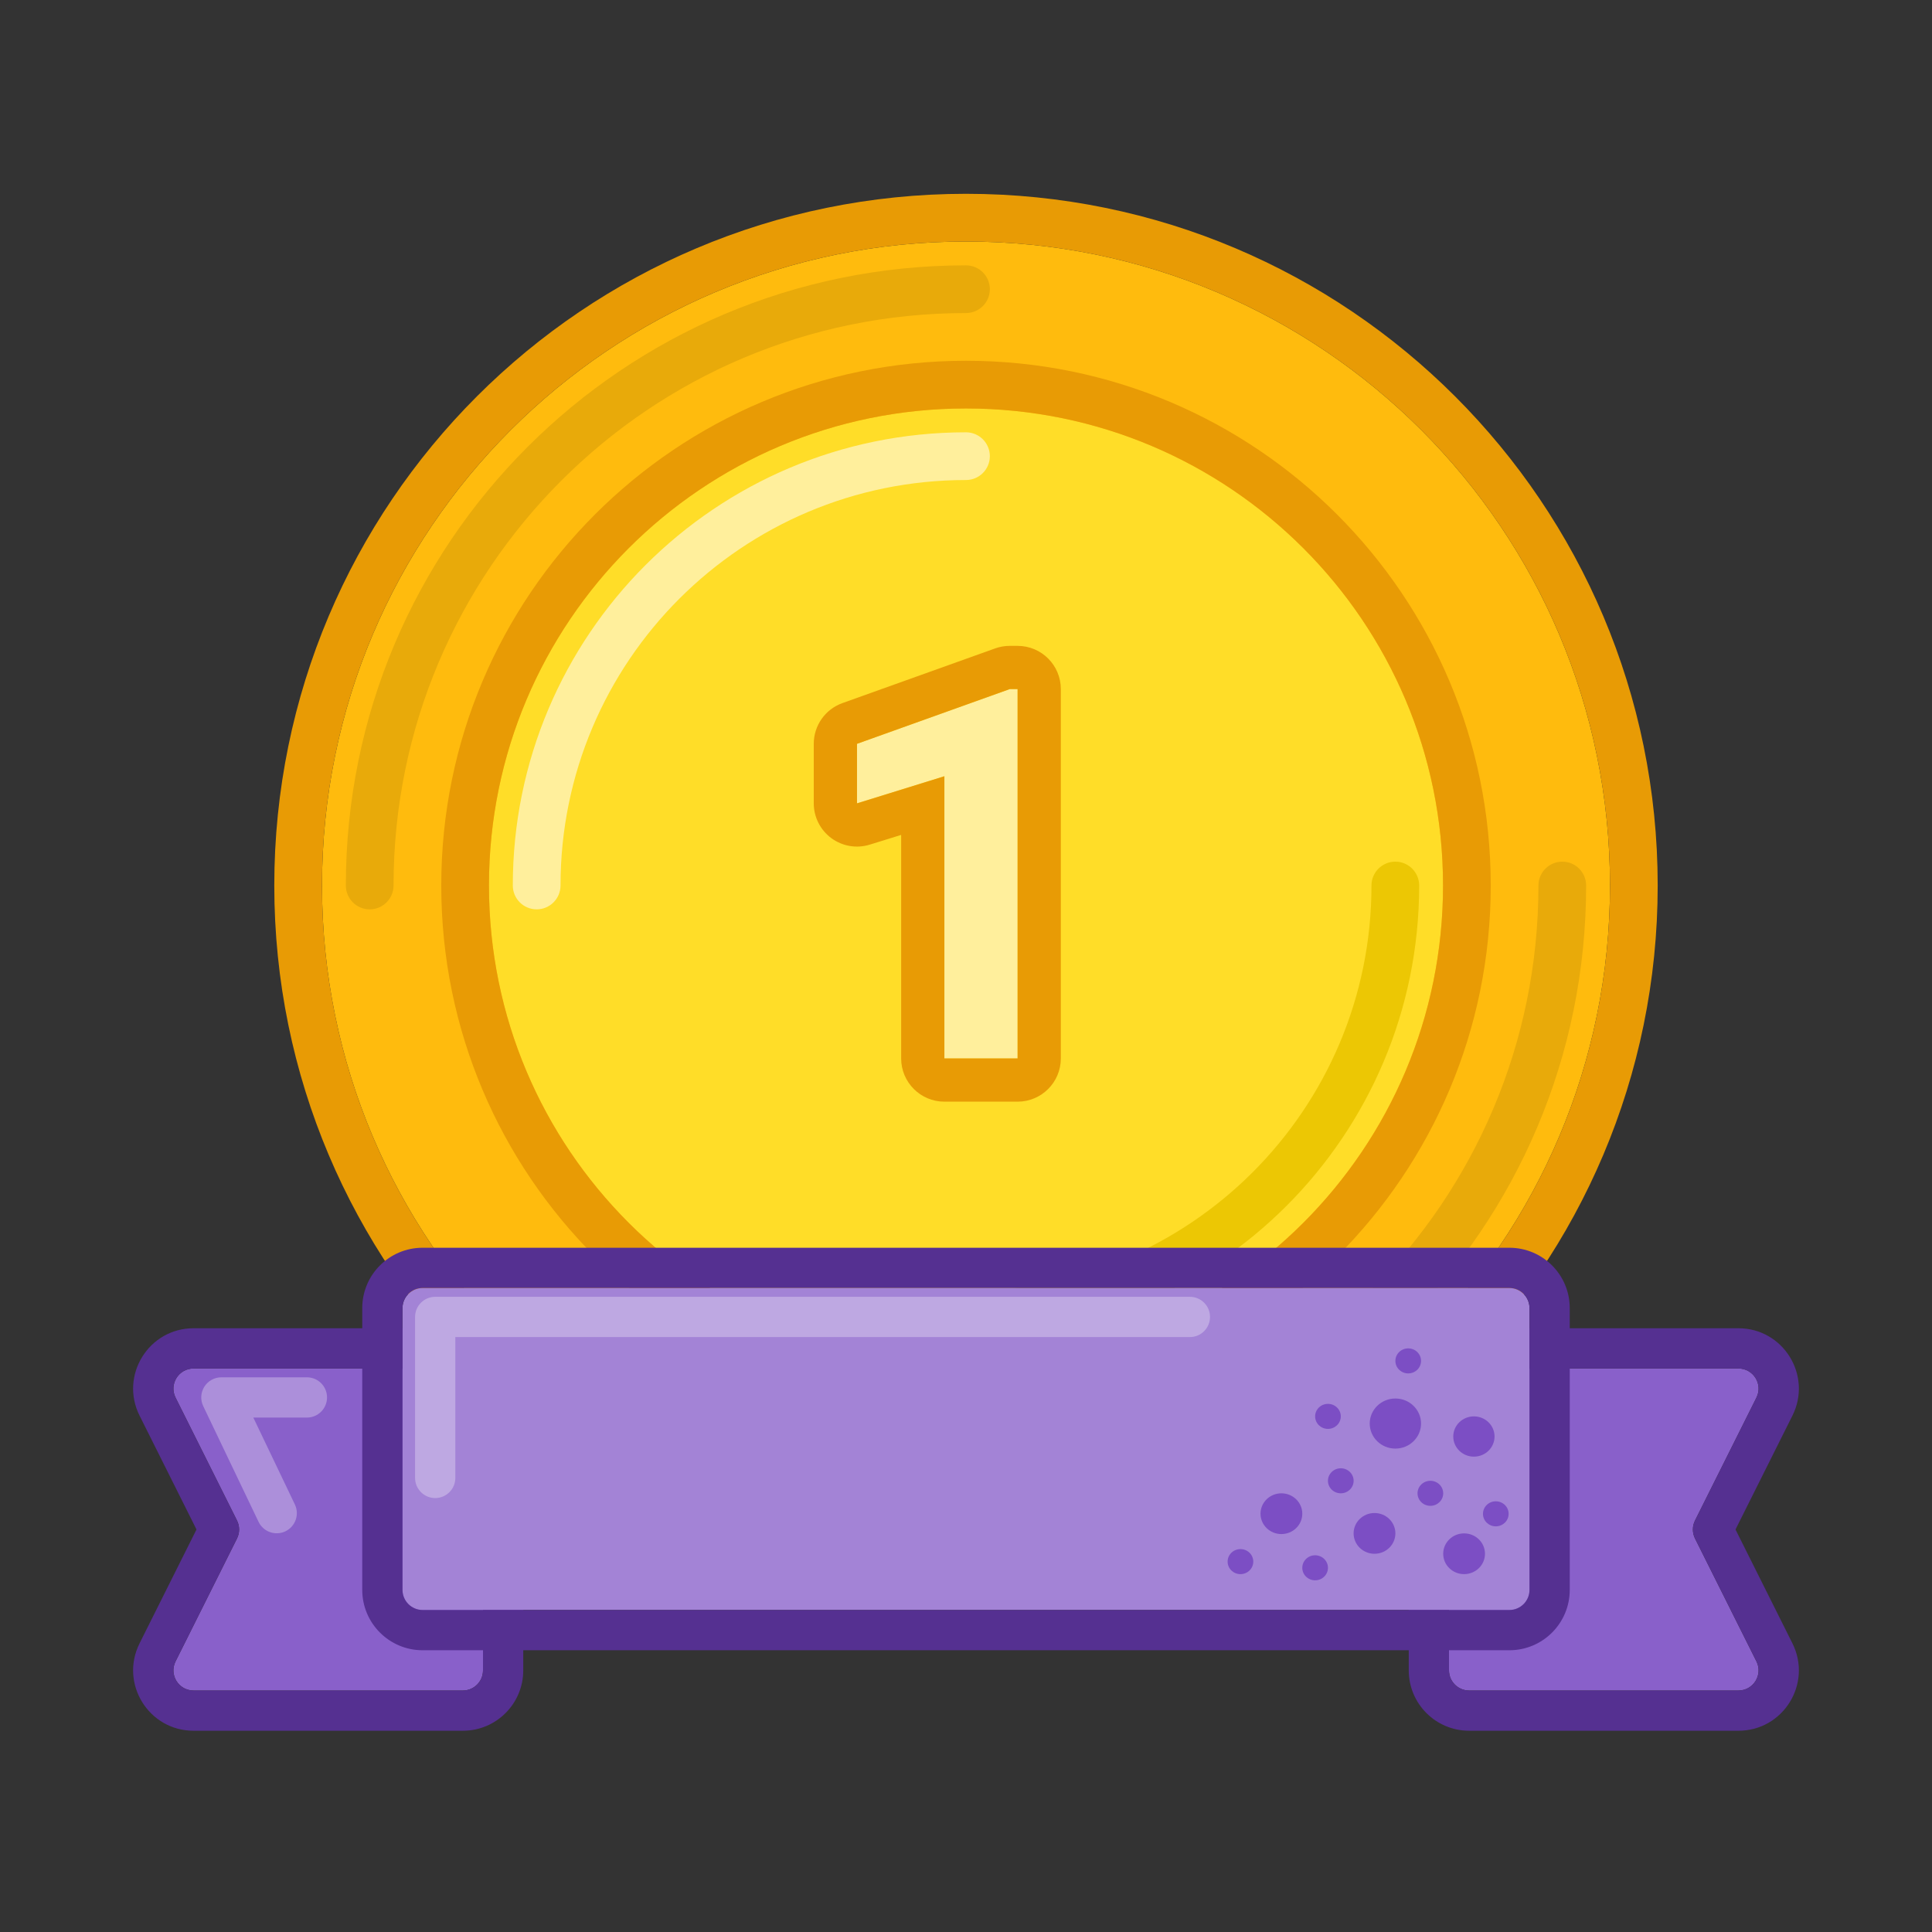
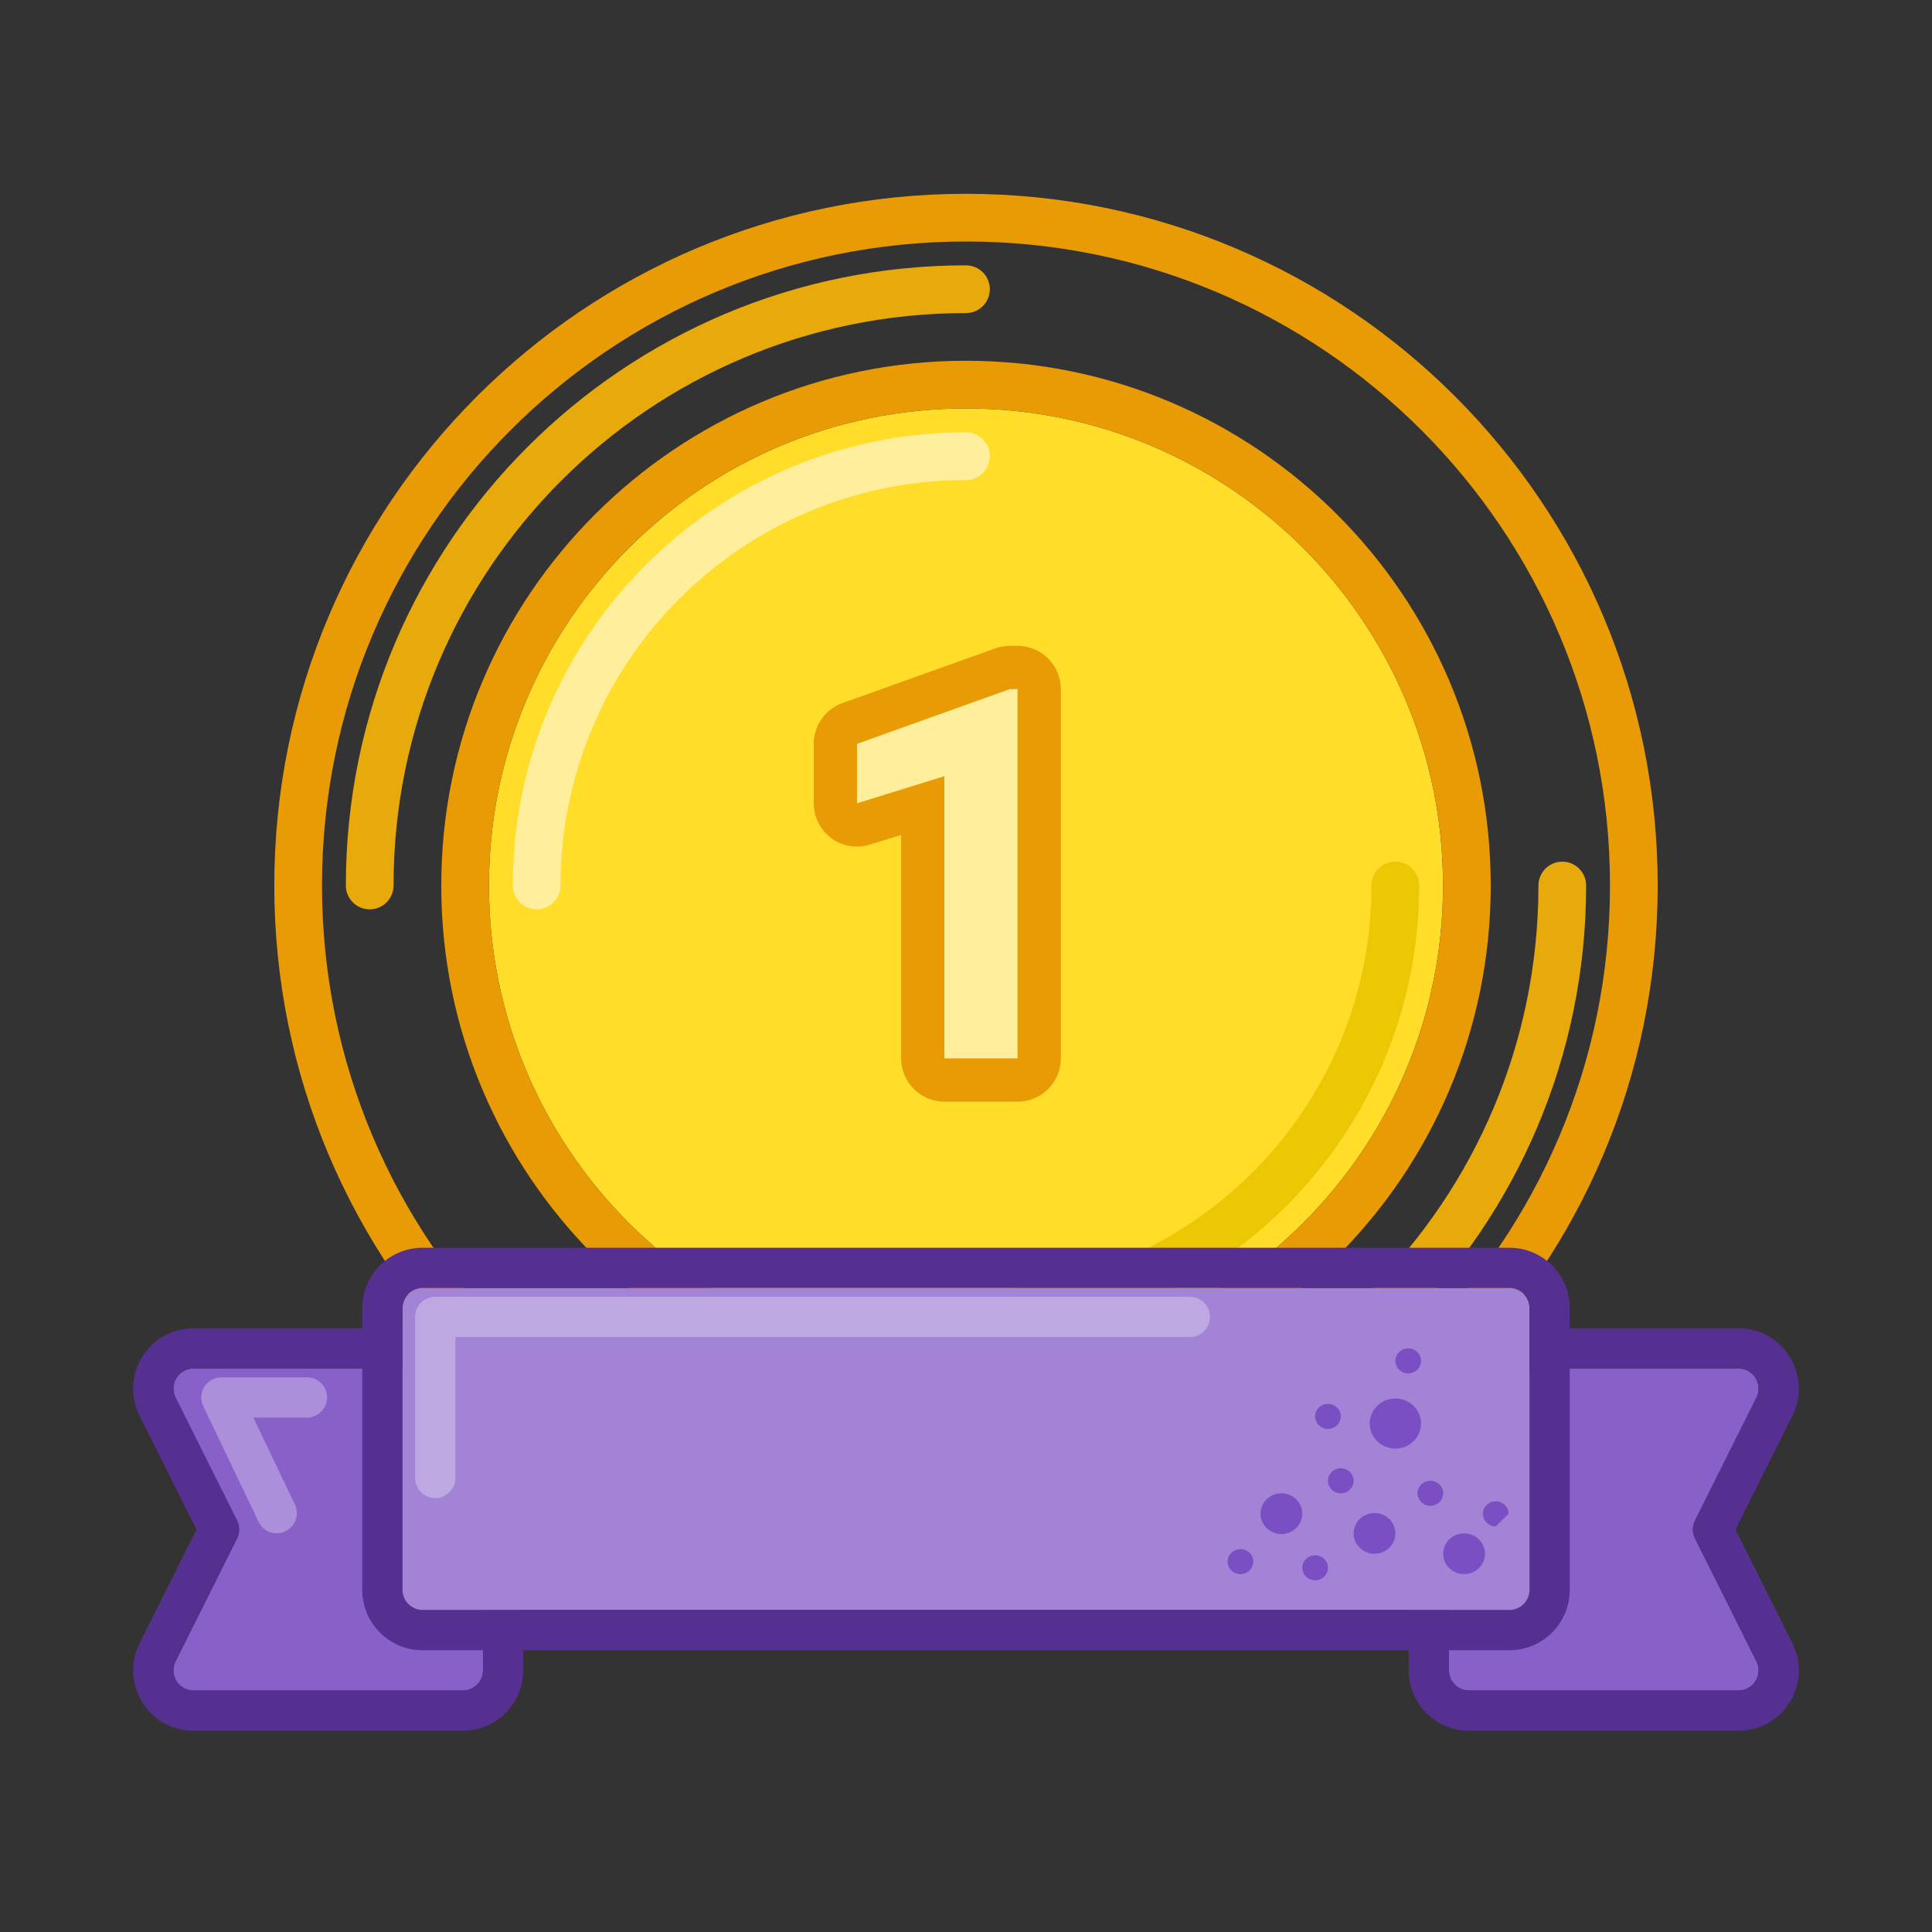
<svg xmlns="http://www.w3.org/2000/svg" width="96" height="96" viewBox="0 0 96 96" fill="none">
  <rect x="0" y="0" width="96" height="96" fill="#333333" stroke="none" />
-   <path d="M80 44C80 61.673 65.673 76 48 76C30.327 76 16 61.673 16 44C16 26.327 30.327 12 48 12C65.673 12 80 26.327 80 44Z" fill="#FFBB0D" />
  <path fill-rule="evenodd" clip-rule="evenodd" d="M82.37 44C82.37 62.982 66.982 78.37 48 78.37C29.017 78.37 13.629 62.982 13.629 44C13.629 25.018 29.017 9.63 48 9.63C66.982 9.63 82.37 25.018 82.37 44ZM48 76C65.673 76 80 61.673 80 44C80 26.327 65.673 12 48 12C30.327 12 16 26.327 16 44C16 61.673 30.327 76 48 76Z" fill="#E89B05" />
  <path fill-rule="evenodd" clip-rule="evenodd" d="M18.37 45.185C17.716 45.185 17.185 44.655 17.185 44C17.185 26.982 30.981 13.185 48 13.185C48.654 13.185 49.185 13.716 49.185 14.37C49.185 15.025 48.654 15.556 48 15.556C32.29 15.556 19.555 28.291 19.555 44C19.555 44.655 19.025 45.185 18.37 45.185Z" fill="#E8AA0A" />
  <path fill-rule="evenodd" clip-rule="evenodd" d="M77.629 42.815C78.284 42.815 78.814 43.346 78.814 44C78.814 61.019 65.018 74.815 48 74.815C47.345 74.815 46.815 74.284 46.815 73.63C46.815 72.975 47.345 72.445 48 72.445C63.709 72.445 76.444 59.71 76.444 44C76.444 43.346 76.975 42.815 77.629 42.815Z" fill="#E8AA0A" />
  <path d="M71.703 44C71.703 57.091 61.091 67.704 48 67.704C34.908 67.704 24.296 57.091 24.296 44C24.296 30.909 34.908 20.296 48 20.296C61.091 20.296 71.703 30.909 71.703 44Z" fill="#FFDD28" />
  <path fill-rule="evenodd" clip-rule="evenodd" d="M74.074 44C74.074 58.4 62.4 70.074 48 70.074C33.599 70.074 21.926 58.4 21.926 44C21.926 29.6 33.599 17.926 48 17.926C62.4 17.926 74.074 29.6 74.074 44ZM48 67.704C61.091 67.704 71.704 57.091 71.704 44C71.704 30.909 61.091 20.296 48 20.296C34.909 20.296 24.296 30.909 24.296 44C24.296 57.091 34.909 67.704 48 67.704Z" fill="#E89B05" />
  <path fill-rule="evenodd" clip-rule="evenodd" d="M47.999 64.148C59.127 64.148 68.148 55.128 68.148 44C68.148 43.346 68.678 42.815 69.333 42.815C69.987 42.815 70.518 43.346 70.518 44C70.518 56.437 60.436 66.519 47.999 66.519C47.345 66.519 46.814 65.988 46.814 65.333C46.814 64.679 47.345 64.148 47.999 64.148Z" fill="#ECC704" />
  <path fill-rule="evenodd" clip-rule="evenodd" d="M48 23.852C36.872 23.852 27.852 32.872 27.852 44C27.852 44.654 27.321 45.185 26.667 45.185C26.012 45.185 25.481 44.654 25.481 44C25.481 31.563 35.563 21.481 48 21.481C48.654 21.481 49.185 22.012 49.185 22.667C49.185 23.321 48.654 23.852 48 23.852Z" fill="#FFEF9C" />
  <path d="M11.776 75.553L8.724 69.447C8.391 68.782 8.875 68 9.618 68L23 68C23.552 68 24 68.448 24 69L24 83C24 83.552 23.552 84 23 84L9.618 84C8.875 84 8.391 83.218 8.724 82.553L11.776 76.447C11.917 76.166 11.917 75.834 11.776 75.553Z" fill="#8960CA" />
  <path d="M84.224 75.553L87.276 69.447C87.609 68.782 87.125 68 86.382 68L73 68C72.448 68 72 68.448 72 69L72 83C72 83.552 72.448 84 73 84L86.382 84C87.125 84 87.609 83.218 87.276 82.553L84.224 76.447C84.083 76.166 84.083 75.834 84.224 75.553Z" fill="#8960CA" />
  <path fill-rule="evenodd" clip-rule="evenodd" d="M9.764 76L6.935 70.342C5.937 68.347 7.388 66 9.618 66L23 66C24.657 66 26 67.343 26 69L26 83C26 84.657 24.657 86 23 86L9.618 86C7.388 86 5.937 83.653 6.935 81.658L9.764 76ZM9.987 76.446C9.987 76.447 9.987 76.447 9.987 76.447L10.882 76L9.987 76.447L9.987 76.446ZM86.236 76L89.065 70.342C90.062 68.347 88.612 66 86.382 66L73 66C71.343 66 70 67.343 70 69L70 83C70 84.657 71.343 86 73 86L86.382 86C88.612 86 90.062 83.653 89.065 81.658L86.236 76ZM87.276 69.447L84.224 75.553C84.083 75.834 84.083 76.166 84.224 76.447L87.276 82.553C87.609 83.218 87.125 84 86.382 84L73 84C72.448 84 72 83.552 72 83L72 69C72 68.448 72.448 68 73 68L86.382 68C87.125 68 87.609 68.782 87.276 69.447ZM8.724 69.447L11.776 75.553C11.917 75.834 11.917 76.166 11.776 76.447L8.724 82.553C8.391 83.218 8.875 84 9.618 84L23 84C23.552 84 24 83.552 24 83L24 69C24 68.448 23.552 68 23 68L9.618 68C8.875 68 8.391 68.782 8.724 69.447Z" fill="#553091" />
  <path fill-rule="evenodd" clip-rule="evenodd" d="M10.154 68.904C10.337 68.614 10.656 68.438 11 68.438H15.25C15.802 68.438 16.25 68.885 16.25 69.438C16.25 69.99 15.802 70.438 15.25 70.438H12.587L14.652 74.756C14.89 75.254 14.68 75.851 14.181 76.09C13.683 76.328 13.086 76.117 12.848 75.619L10.098 69.869C9.95 69.559 9.971 69.195 10.154 68.904Z" fill="white" fill-opacity="0.3" />
  <path d="M76 79L76 65C76 64.448 75.552 64 75 64L21 64C20.448 64 20 64.448 20 65L20 79C20 79.552 20.448 80 21 80L75 80C75.552 80 76 79.552 76 79Z" fill="#A383D6" />
  <path fill-rule="evenodd" clip-rule="evenodd" d="M78 65L78 79C78 80.657 76.657 82 75 82L21 82C19.343 82 18 80.657 18 79L18 65C18 63.343 19.343 62 21 62L75 62C76.657 62 78 63.343 78 65ZM76 65L76 79C76 79.552 75.552 80 75 80L21 80C20.448 80 20 79.552 20 79L20 65C20 64.448 20.448 64 21 64L75 64C75.552 64 76 64.448 76 65Z" fill="#553091" />
-   <path d="M73.237 72.38C72.671 72.38 72.212 71.932 72.212 71.379C72.212 70.827 72.671 70.379 73.237 70.379C73.804 70.379 74.263 70.827 74.263 71.379C74.263 71.932 73.804 72.38 73.237 72.38Z" fill="#7C4EC4" />
  <path d="M69.336 71.98C68.632 71.98 68.061 71.422 68.061 70.735C68.061 70.048 68.632 69.491 69.336 69.491C70.04 69.491 70.611 70.048 70.611 70.735C70.611 71.422 70.04 71.98 69.336 71.98Z" fill="#7C4EC4" />
  <path d="M71.074 74.824C70.722 74.824 70.436 74.546 70.436 74.202C70.436 73.859 70.722 73.58 71.074 73.58C71.426 73.58 71.712 73.859 71.712 74.202C71.712 74.546 71.426 74.824 71.074 74.824Z" fill="#7C4EC4" />
  <path d="M69.974 68.244C69.621 68.244 69.336 67.966 69.336 67.622C69.336 67.278 69.621 67 69.974 67C70.326 67 70.611 67.278 70.611 67.622C70.611 67.966 70.326 68.244 69.974 68.244Z" fill="#7C4EC4" />
  <path d="M66.623 74.202C66.271 74.202 65.985 73.924 65.985 73.58C65.985 73.237 66.271 72.958 66.623 72.958C66.975 72.958 67.261 73.237 67.261 73.58C67.261 73.924 66.975 74.202 66.623 74.202Z" fill="#7C4EC4" />
  <path d="M65.985 71.001C65.633 71.001 65.348 70.723 65.348 70.379C65.348 70.036 65.633 69.757 65.985 69.757C66.338 69.757 66.623 70.036 66.623 70.379C66.623 70.723 66.338 71.001 65.985 71.001Z" fill="#7C4EC4" />
  <path d="M61.638 78.218C61.285 78.218 61 77.94 61 77.596C61 77.252 61.285 76.974 61.638 76.974C61.99 76.974 62.275 77.252 62.275 77.596C62.275 77.94 61.99 78.218 61.638 78.218Z" fill="#7C4EC4" />
-   <path d="M74.325 75.843C73.973 75.843 73.688 75.565 73.688 75.221C73.688 74.877 73.973 74.599 74.325 74.599C74.677 74.599 74.963 74.877 74.963 75.221C74.963 75.565 74.677 75.843 74.325 75.843Z" fill="#7C4EC4" />
+   <path d="M74.325 75.843C73.973 75.843 73.688 75.565 73.688 75.221C73.688 74.877 73.973 74.599 74.325 74.599C74.677 74.599 74.963 74.877 74.963 75.221Z" fill="#7C4EC4" />
  <path d="M68.298 77.206C67.725 77.206 67.26 76.752 67.26 76.193C67.26 75.634 67.725 75.181 68.298 75.181C68.871 75.181 69.336 75.634 69.336 76.193C69.336 76.752 68.871 77.206 68.298 77.206Z" fill="#7C4EC4" />
  <path d="M72.75 78.218C72.177 78.218 71.712 77.765 71.712 77.206C71.712 76.646 72.177 76.193 72.75 76.193C73.323 76.193 73.788 76.646 73.788 77.206C73.788 77.765 73.323 78.218 72.75 78.218Z" fill="#7C4EC4" />
  <path d="M63.672 76.227C63.099 76.227 62.634 75.774 62.634 75.215C62.634 74.656 63.099 74.202 63.672 74.202C64.245 74.202 64.71 74.656 64.71 75.215C64.71 75.774 64.245 76.227 63.672 76.227Z" fill="#7C4EC4" />
  <path d="M65.348 78.525C64.996 78.525 64.71 78.247 64.71 77.903C64.71 77.56 64.996 77.281 65.348 77.281C65.7 77.281 65.985 77.56 65.985 77.903C65.985 78.247 65.7 78.525 65.348 78.525Z" fill="#7C4EC4" />
  <path fill-rule="evenodd" clip-rule="evenodd" d="M20.625 65.438C20.625 64.885 21.073 64.438 21.625 64.438H59.125C59.677 64.438 60.125 64.885 60.125 65.438C60.125 65.99 59.677 66.438 59.125 66.438H22.625V73.438C22.625 73.99 22.177 74.438 21.625 74.438C21.073 74.438 20.625 73.99 20.625 73.438V65.438Z" fill="white" fill-opacity="0.3" />
  <path d="M50.563 52.593H46.926V38.571L42.584 39.918V36.96L50.173 34.241H50.563V52.593Z" fill="#FFEF9C" />
  <path fill-rule="evenodd" clip-rule="evenodd" d="M52.712 52.593C52.712 53.779 51.75 54.741 50.564 54.741H46.926C45.74 54.741 44.778 53.779 44.778 52.593V41.486L43.22 41.969C42.568 42.172 41.859 42.052 41.309 41.647C40.76 41.242 40.435 40.6 40.435 39.918V36.96C40.435 36.053 41.005 35.243 41.859 34.937L49.449 32.219C49.682 32.135 49.927 32.093 50.173 32.093H50.564C51.75 32.093 52.712 33.054 52.712 34.241V52.593ZM46.926 38.571V52.593H50.564V34.241H50.173L42.584 36.96V39.918L46.926 38.571Z" fill="#E89B05" />
</svg>